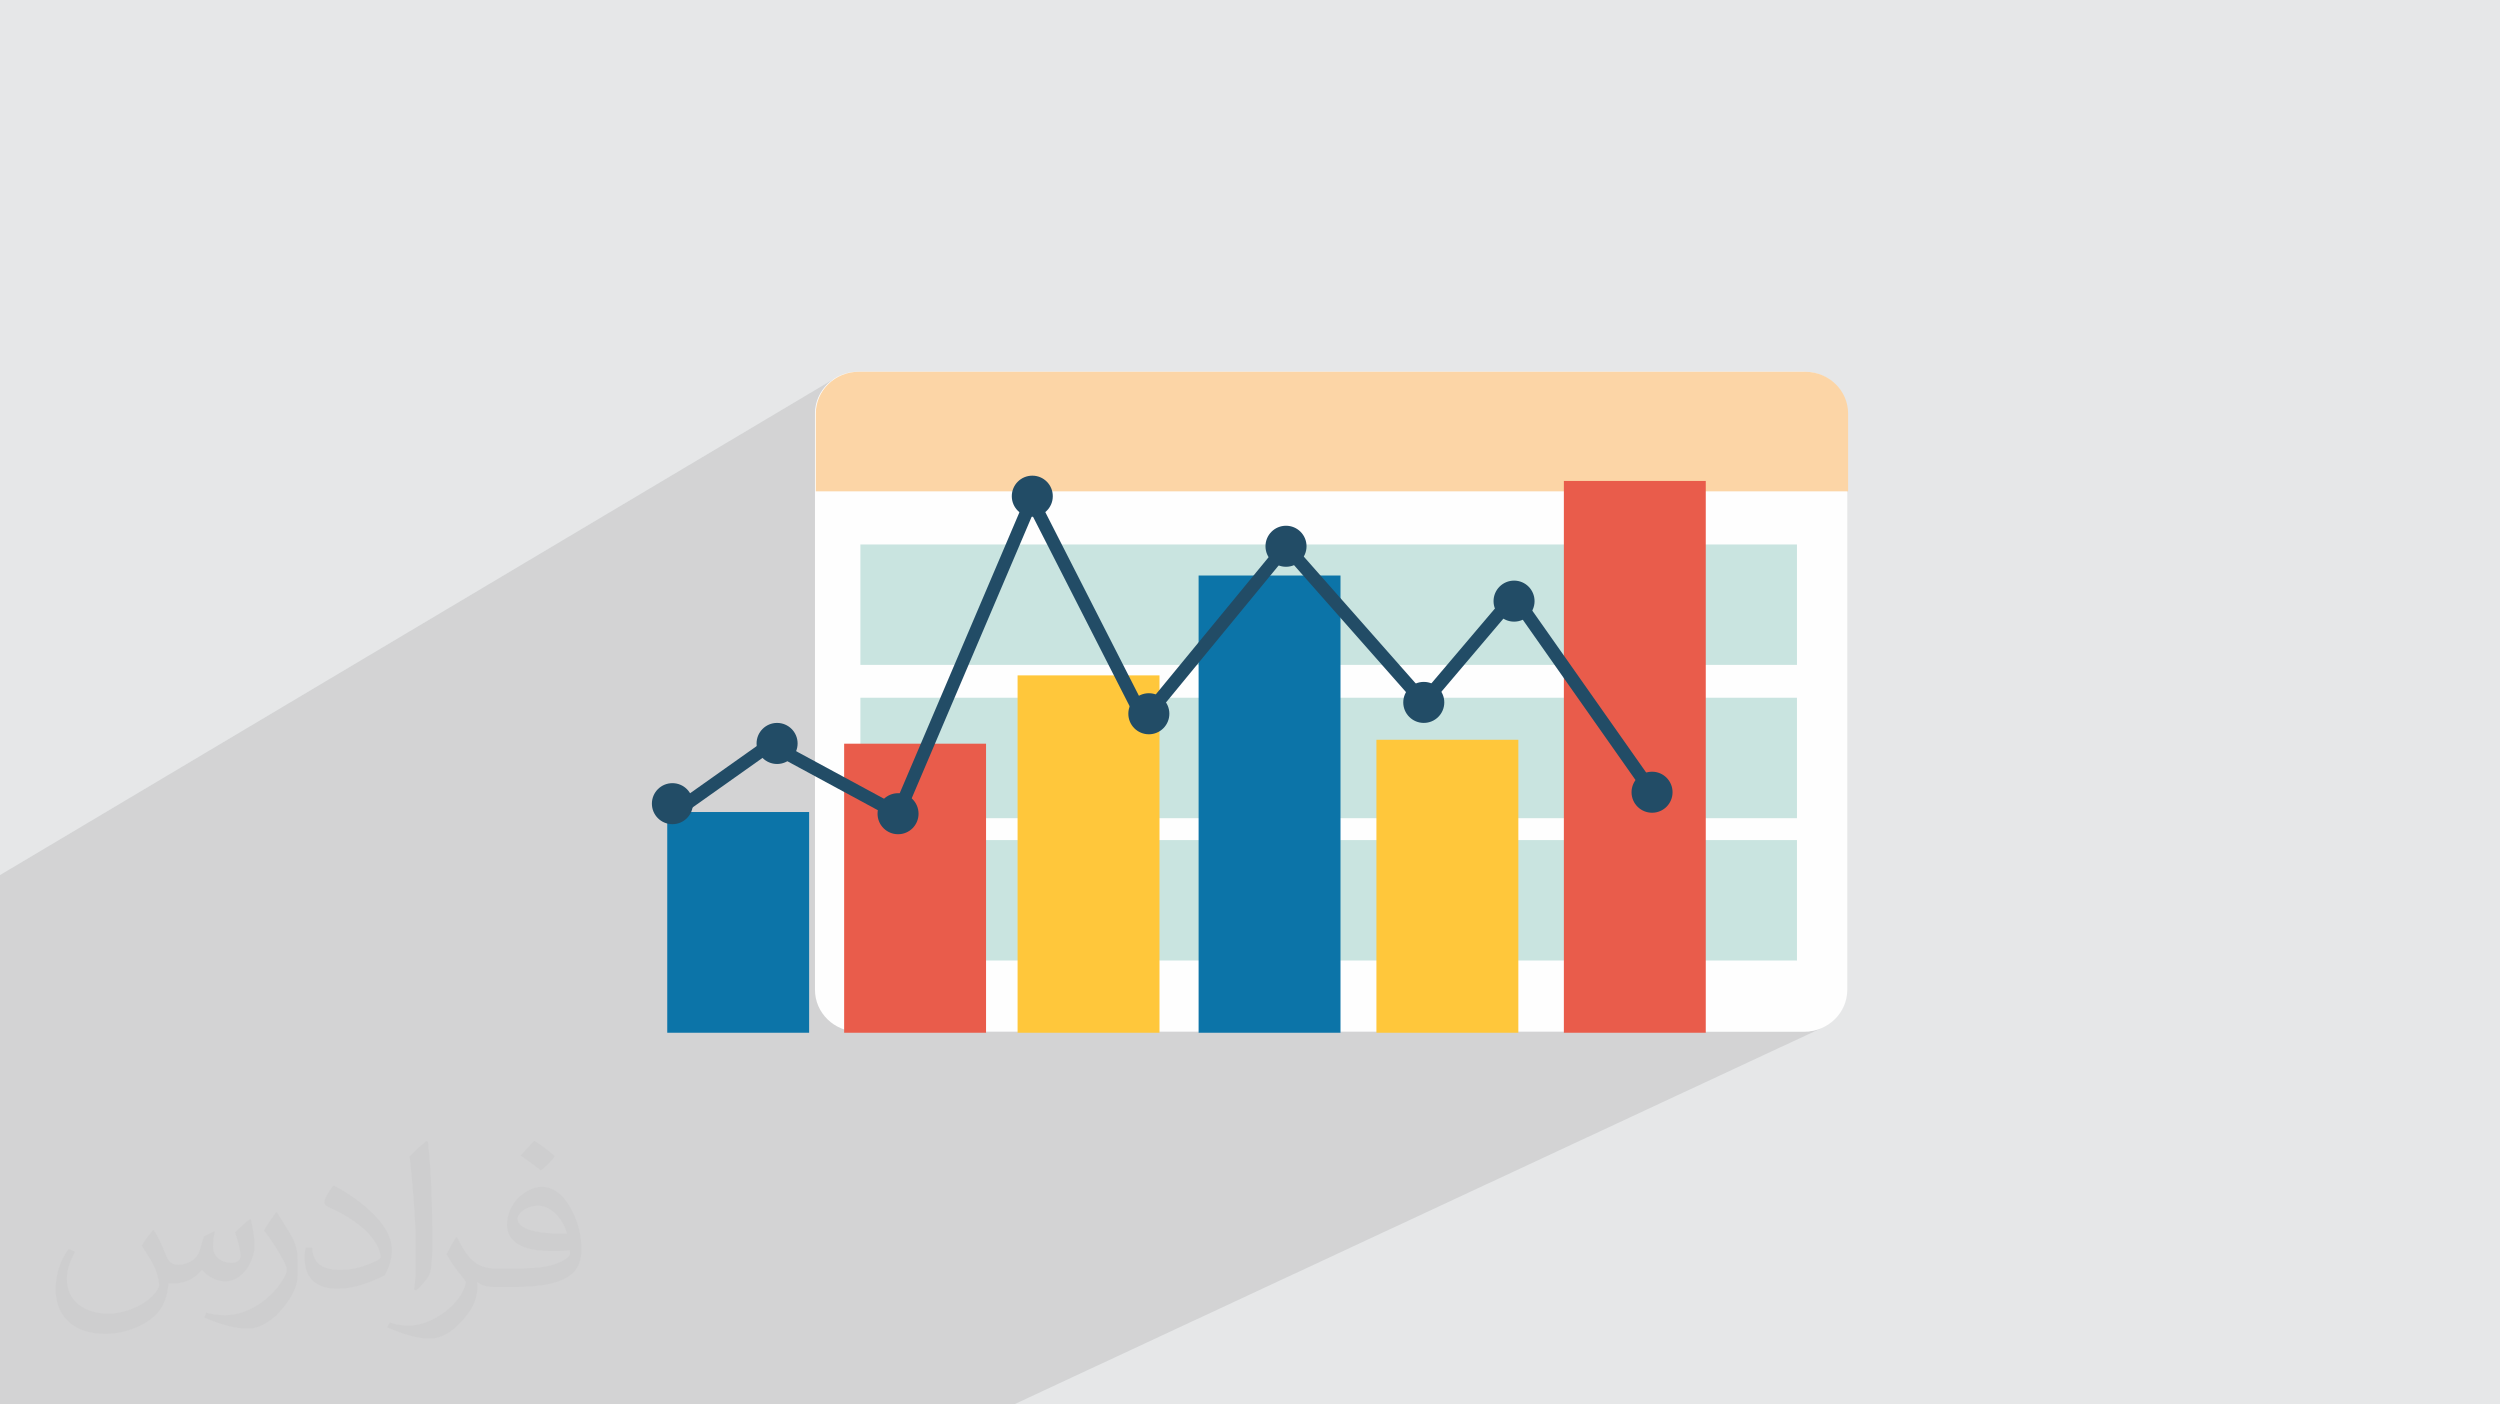
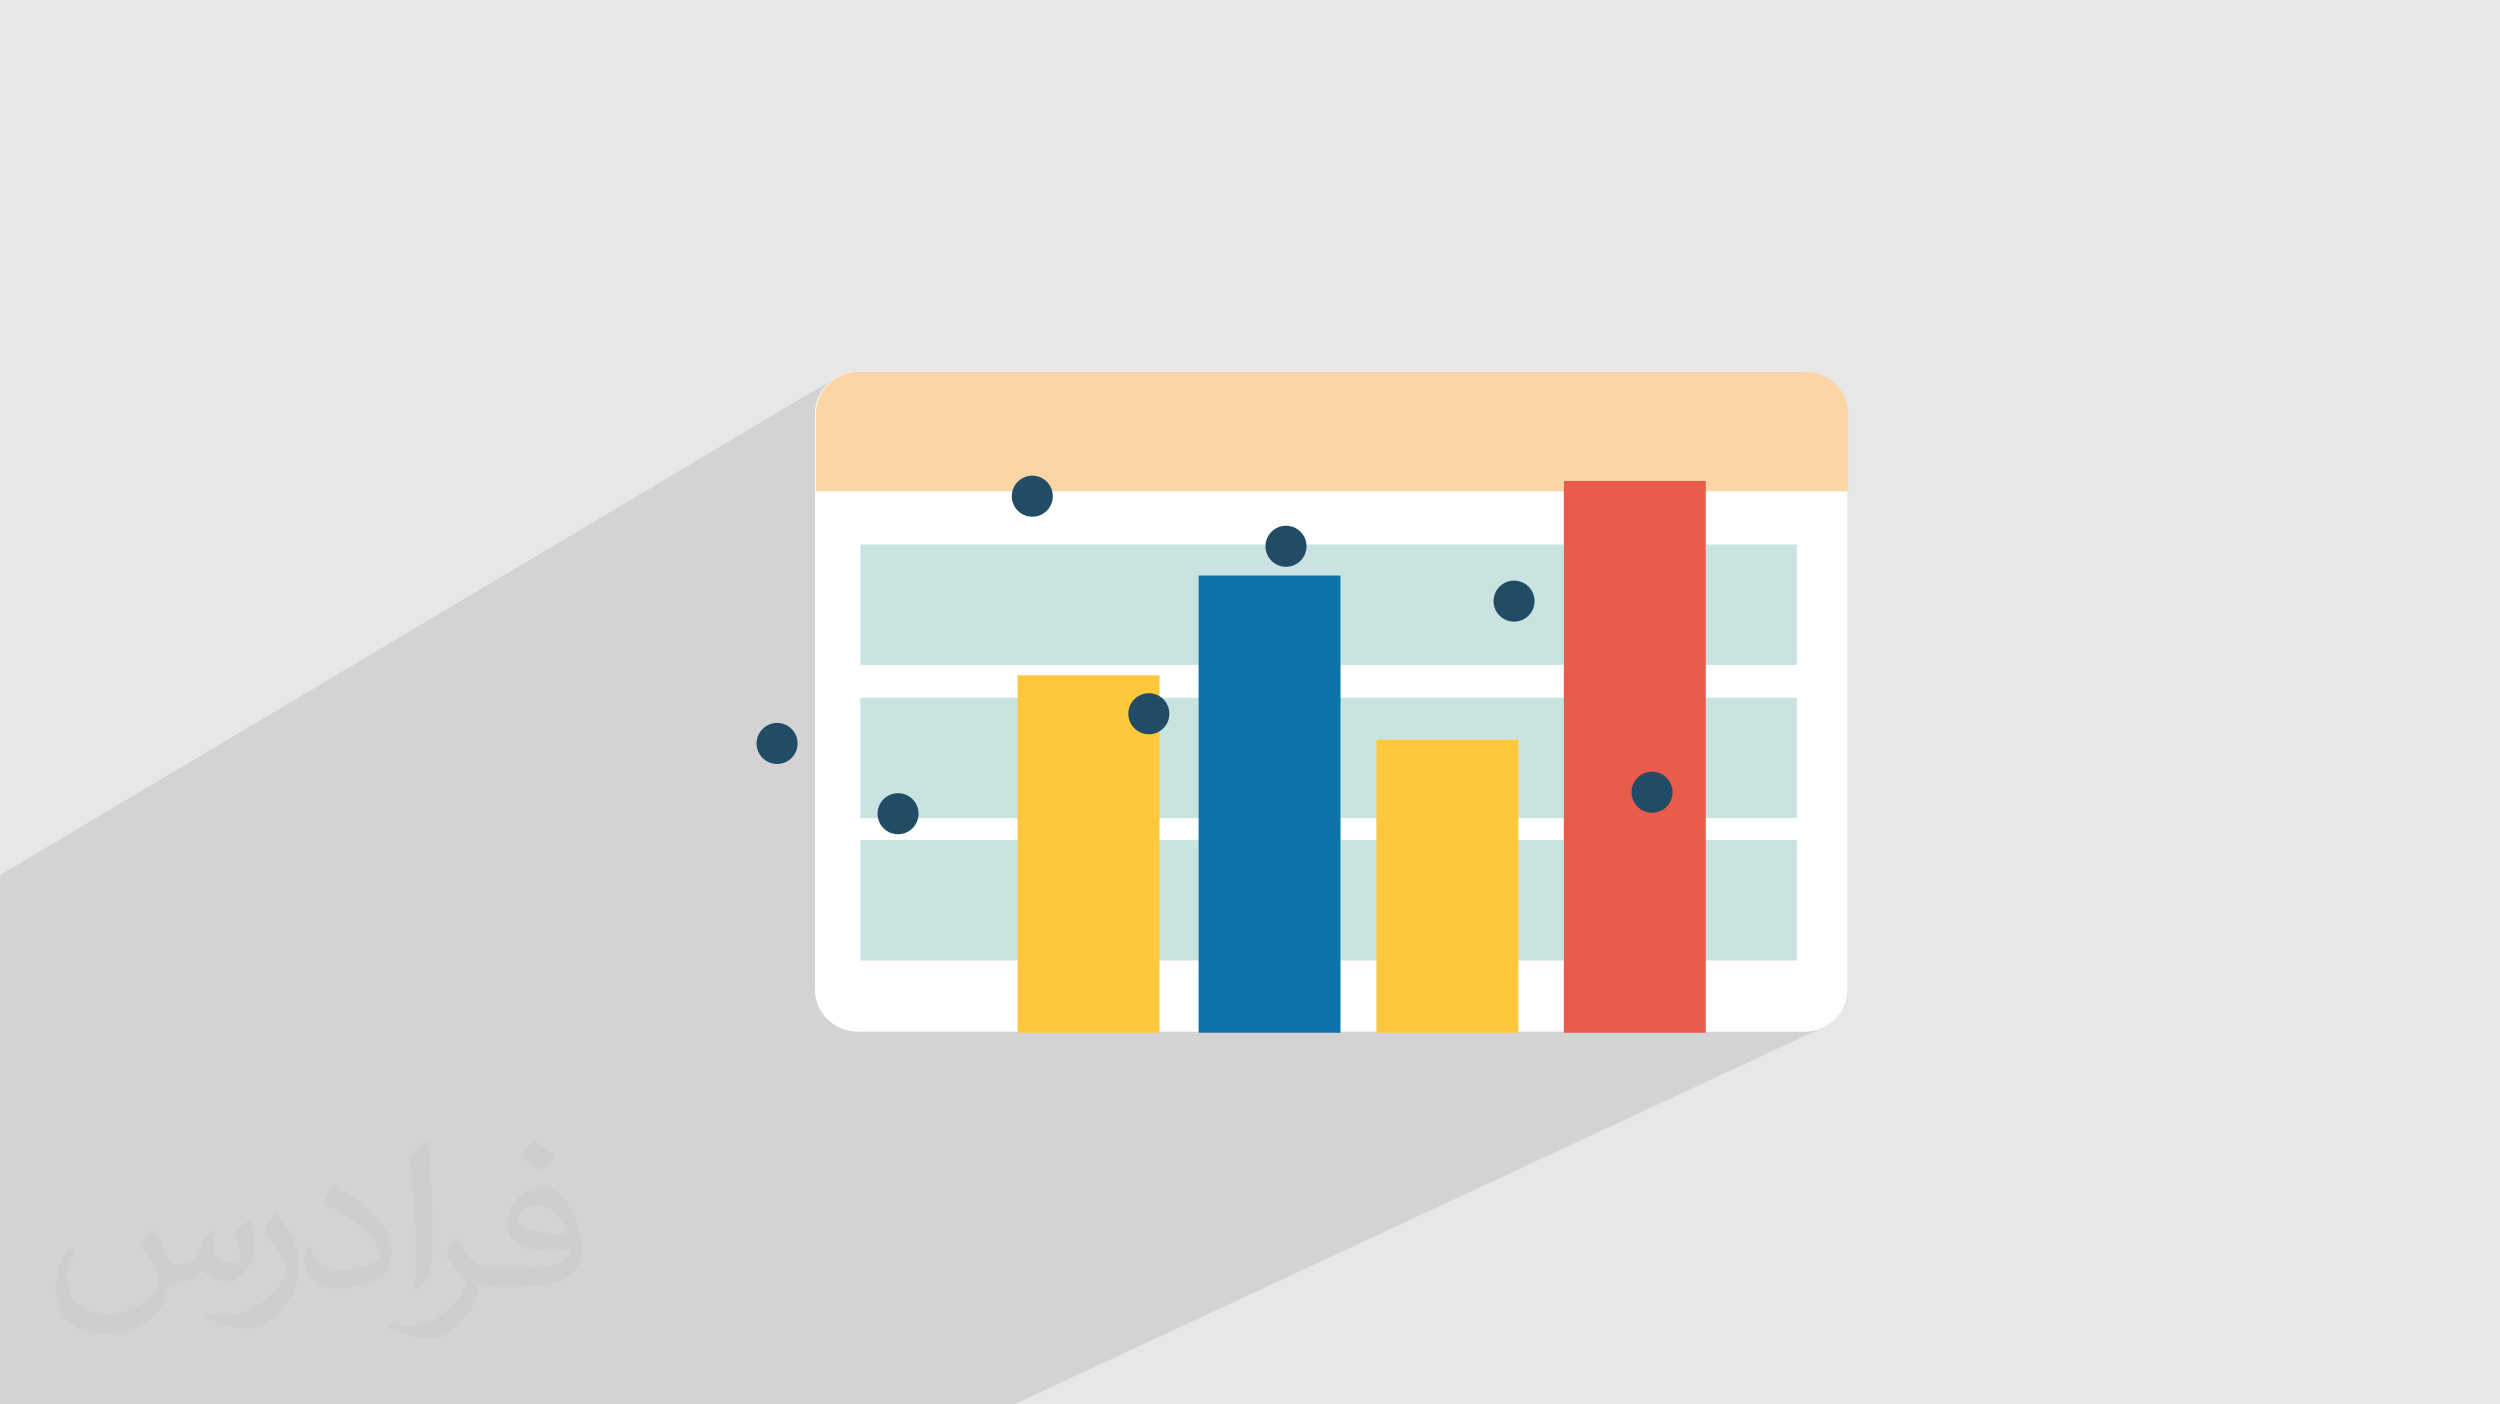
<svg xmlns="http://www.w3.org/2000/svg" xml:space="preserve" width="94.192mm" height="52.917mm" version="1.1" style="shape-rendering:geometricPrecision; text-rendering:geometricPrecision; image-rendering:optimizeQuality; fill-rule:evenodd; clip-rule:evenodd" viewBox="0 0 9404.92 5283.66">
  <defs>
    <style type="text/css">
   
    .fil0 {fill:#E6E7E8}
    .fil3 {fill:#FEFEFE;fill-rule:nonzero}
    .fil4 {fill:#FCD5A6;fill-rule:nonzero}
    .fil7 {fill:#E95C4B;fill-rule:nonzero}
    .fil5 {fill:#C9E4E0;fill-rule:nonzero}
    .fil6 {fill:#0C74A8;fill-rule:nonzero}
    .fil9 {fill:#224C66;fill-rule:nonzero}
    .fil8 {fill:#FFC73B;fill-rule:nonzero}
    .fil2 {fill:#373435;fill-opacity:0.031}
    .fil1 {fill:#2B2A29;fill-opacity:0.102}
   
  </style>
  </defs>
  <g id="Layer_x0020_1">
    <polygon class="fil0" points="-0,0 9404.92,0 9404.92,5283.66 -0,5283.66 " />
    <polygon class="fil1" points="2250.76,5283.66 2189.34,5283.66 1753.56,5283.66 1700,5283.66 1670.1,5283.66 1609.99,5283.66 1565.1,5283.66 1469.14,5283.66 1460.86,5283.66 1453.56,5283.66 1252.28,5283.66 1075.75,5283.66 966.97,5283.66 518.11,5283.66 511.18,5283.66 477.6,5283.66 435,5283.66 371.04,5283.66 358.37,5283.66 356.85,5283.66 354.28,5283.66 352.71,5283.66 231.09,5283.66 166.75,5283.66 151.02,5283.66 104.16,5283.66 94.76,5283.66 88.7,5283.66 -0,5283.66 -0,5282.14 -0,5231.51 -0,5216.81 -0,5213.57 -0,5192.79 -0,5079.4 -0,5049.24 -0,5039.38 -0,4976.34 -0,4971.49 -0,4965.12 -0,4956.08 -0,4936.18 -0,4927.33 -0,4923.51 -0,4907.2 -0,4850.33 -0,4849.44 -0,4808.49 -0,4775.38 -0,4736.42 -0,4732.97 -0,4667.67 -0,4641.59 -0,4639.91 -0,4634.08 -0,4625.02 -0,4550.43 -0,4510.82 -0,4502.97 -0,4501.02 -0,4493.24 -0,4490.42 -0,4448.88 -0,4440.53 -0,4439.14 -0,4425.15 -0,4390.38 -0,4386.45 -0,4383.89 -0,4348.83 -0,4342.88 -0,4151.49 -0,4136.77 -0,4112.02 -0,4032.8 -0,4005.3 -0,3995.14 -0,3906.03 -0,3637.92 -0,3373.38 -0,3371.72 -0,3293.67 -0,3292 3137.22,1425.4 3124.76,1434.46 3124.03,1435.11 3140.34,1425.4 3127.87,1434.46 3116.38,1444.61 3105.94,1455.79 3096.63,1467.91 3088.52,1480.89 3081.71,1494.65 3076.27,1509.11 3072.29,1524.19 3069.84,1539.83 3069,1555.92 3069,1848.25 3760.41,1848.25 3840.35,1802.61 3853.47,1795.49 3867.98,1791 3883.59,1789.43 3899.13,1791 3913.59,1795.49 3926.67,1802.61 3938.06,1812.04 3947.45,1823.47 3954.55,1836.59 3958.16,1848.25 5810.68,1848.25 5883.22,1809.26 5883.22,1848.25 6952.52,1848.25 6568.35,2048.23 6760.12,2048.23 6760.12,2501.3 6515.5,2624.88 6760.12,2624.88 6760.12,3077.99 6591.79,3160.33 6760.12,3160.33 6760.12,3613.44 6195.85,3881.04 6787.39,3881.04 6803.99,3880.23 6820.09,3877.84 6835.64,3873.96 6850.54,3868.64 3813.93,5283.66 3780.45,5283.66 3449,5283.66 3238.3,5283.66 2959.65,5283.66 2802.63,5283.66 2398.69,5283.66 2313.23,5283.66 " />
    <path class="fil2" d="M578.49 4627.69c17.95,27.21 29.6,53.36 40.96,82.43 8.45,16.91 12.93,48.09 52.57,48.09 11.61,0 28.28,-3.42 43.06,-11.61 16.63,-8.73 29.32,-21.94 35.94,-42l15.85 -53.36 38.57 -19.02 2.64 2.64c-5.27,20.09 -6.59,39.36 -6.59,54.43 0,44.63 38.57,61.56 69.22,61.56 17.95,0 34.09,-8.73 34.09,-25.11 0,-21.13 -8.98,-57.06 -20.62,-89.29 17.95,-17.95 35.94,-35.94 56.53,-50.47l3.17 1.6c8.98,38.04 14,75.56 14,100.66 0,24.57 -10.83,51.79 -19.81,69.49 -18.49,34.87 -51.25,62.62 -90.87,62.62 -30.1,0 -63.65,-15.07 -86.66,-43.06l-1.32 0c-21.66,26.96 -55.22,51.25 -108.86,51.25l-16.63 0c-2.64,35.41 -10.29,60.49 -21.94,82.95 -31.95,62.34 -126.81,106.47 -216.1,106.47 -124.17,0 -186.51,-71.59 -186.51,-166.96 0,-58.91 19.27,-113.6 48.88,-152.42l24.29 10.04c-18.49,35.41 -30.91,68.68 -30.91,101.45 0,89.29 72.66,131.83 156.4,131.83 77.68,0 173.83,-49.41 191.28,-106.72 -6.59,-62.62 -30.1,-91.93 -66.04,-148.99 10.83,-19.02 24.83,-38.04 42.28,-58.38l3.17 0 0 0 0 0 -0.02 -0.09zm1432.13 -336.04c26.15,16.39 51.79,35.66 76.87,57.85 -14,19.81 -31.45,37.79 -53.11,53.64 -25.11,-20.34 -50.19,-37.79 -75.84,-56.27 17.42,-19.55 34.62,-38.29 52.04,-55.22l0 0 0 0 0 0 0 0 0 0 0.03 0zm13.47 244.11c-42.28,0 -76.87,27.75 -76.87,48.34 0,44.13 84.53,57.85 185.72,57.31 -12.68,-51.79 -57.06,-105.68 -108.86,-105.68l0.01 0.03zm-94.86 236.19c54.96,0 103.04,-1.6 139.74,-10.83 40.96,-10.29 75.56,-30.91 75.56,-45.17 0,-3.7 0,-8.19 -1.32,-11.89 -22.98,2.11 -49.41,2.11 -72.38,2.11 -74.49,0 -131.55,-16.91 -154.02,-58.66 -5.55,-11.61 -9.51,-24.57 -9.51,-39.36 0,-40.43 17.42,-79.79 48.09,-107 25.61,-22.45 53.89,-36.44 82.67,-36.44 52.04,0 93.51,41.75 122.57,107.54 15.85,35.94 26.68,77.4 26.68,129.72 0,34.87 -9.51,64.19 -31.17,85.85 -40.43,39.11 -114.92,53.89 -229.04,53.89l-51.79 0 0 0 -13.47 0c-28.28,0 -48.62,-5.02 -64.72,-17.42l-2.64 0c0.79,6.59 1.32,12.93 1.32,19.02 0,25.61 -8.45,58.38 -25.61,84.53 -50.72,75.3 -105.68,108.04 -153.24,108.04 -48.09,0 -107,-18.49 -160.11,-42.54l9.51 -18.49c17.17,7.13 40.96,11.89 73.7,11.89 85.85,0 198.66,-82.43 212.66,-163 -3.17,-6.59 -8.98,-15.32 -17.17,-24.57 -25.11,-29.85 -40.96,-54.68 -55.75,-80.83 12.68,-25.11 24.29,-45.17 35.13,-63.4l4.49 -0.53c36.72,74.77 69.99,117.55 144.23,117.55l11.61 0 0 0 53.89 0 0 0 0 0 0 0 0 0 0 0 0.09 0.01zm-371.98 79c6.34,-34.34 6.87,-72.91 6.87,-108.86l0 -53.36c0,-99.6 -12.68,-244.36 -22.98,-338.68 17.95,-19.27 43.06,-42 62.87,-57.31l5.81 1.6c13.47,118.62 16.63,256 16.63,383.06 0,33.3 -1.32,65.79 -4.49,89.55 -1.85,30.1 -19.27,52.83 -56.53,87.7l-8.19 -3.7zm-382.8 -157.19c1.85,46.77 24.83,83.49 105.15,83.49 49.93,0 92.19,-12.93 138.96,-35.13 8.45,-3.7 12.93,-8.73 12.93,-12.93 0,-29.32 -22.45,-68.15 -60.23,-103.55 -36.72,-33.3 -85.34,-62.62 -130.76,-82.18 -15.6,-6.59 -20.62,-13.47 -20.62,-20.09 0,-13.47 17.95,-41.75 32.77,-62.09l5.02 -0.53c52.04,27.21 110.17,67.64 153.24,112.53 39.11,41.47 63.4,83.49 63.4,129.19 0,33.81 -10.29,65.51 -26.96,95.11 -57.06,28.79 -117.83,50.72 -178.06,50.72 -73.17,0 -123.1,-34.34 -123.1,-114.92 0,-8.73 0,-22.19 3.17,-39.64l25.11 0 0 0 0 0 0 0 0 0 0 0 -0.02 0zm-132.37 -132.9l45.45 73.45c16.63,27.21 32.23,56.81 32.23,103.55l0 59.7c0,48.34 -30.91,100.13 -80.83,151.38 -39.11,34.62 -73.7,49.41 -105.68,49.41 -47.55,0 -101.98,-14.79 -164.85,-41.75l7.13 -18.49c19.81,5.27 42.79,9.77 71.06,9.77 90.36,-0.53 182.8,-66.57 225.08,-147.15 5.02,-9.26 6.87,-17.95 6.87,-24.04 0,-9.26 -5.02,-19.55 -8.98,-28.79 -22.98,-43.31 -48.62,-82.95 -76.87,-119.68 14.79,-23.25 29.6,-45.7 45.7,-67.9l3.7 0.53 0 0 0 0 0 0 0 0 0 0 -0.02 0.01z" />
    <g id="_2152415314064">
      <path class="fil3" d="M6949.41 3723.48c0,86.9 -72.35,157.56 -162.01,157.56l-3559.63 0c-89.48,0 -161.87,-70.66 -161.87,-157.56l0 -2167.56c0,-86.96 72.39,-157.4 161.87,-157.4l3559.63 0c89.66,0 162.01,70.44 162.01,157.4l0 2167.56z" />
      <path class="fil4" d="M6790.51 1398.52l-3559.63 0c-89.48,0 -161.87,70.44 -161.87,157.4l0 292.33 3883.52 0 0 -292.33c0,-86.96 -72.35,-157.4 -162.01,-157.4z" />
      <polygon class="fil5" points="3236.75,2501.3 6760.12,2501.3 6760.12,2048.23 3236.75,2048.23 " />
      <polygon class="fil5" points="3236.75,3077.99 6760.12,3077.99 6760.12,2624.88 3236.75,2624.88 " />
      <polygon class="fil5" points="3236.75,3613.44 6760.12,3613.44 6760.12,3160.33 3236.75,3160.33 " />
-       <polygon class="fil6" points="2510.16,3885.15 3043.92,3885.15 3043.92,3054.78 2510.16,3054.78 " />
-       <polygon class="fil7" points="3175.64,3885.15 3709.48,3885.15 3709.48,2797.75 3175.64,2797.75 " />
      <polygon class="fil8" points="3828.14,3885.15 4361.96,3885.15 4361.96,2540.73 3828.14,2540.73 " />
      <polygon class="fil6" points="4509.11,3885.15 5042.92,3885.15 5042.92,2165.08 4509.11,2165.08 " />
      <polygon class="fil8" points="5178.06,3885.15 5711.93,3885.15 5711.93,2783.01 5178.06,2783.01 " />
      <polygon class="fil7" points="5883.22,3885.15 6417.04,3885.15 6417.04,1809.26 5883.22,1809.26 " />
-       <polygon class="fil9" points="3390.42,3095.58 2899,2829.63 2543.85,3081.22 2515.48,3041.23 2895.57,2772.09 3366.42,3026.92 3879.52,1822.92 4307.2,2661.93 4837.28,2017.34 5355.83,2605.05 5697.65,2202.16 6234.99,2966.21 6194.89,2994.42 5694.03,2282.14 5356.62,2679.92 4838.61,2092.71 4297.5,2750.77 3883.43,1938.48 " />
-       <path class="fil9" d="M5433.38 2642.46c0,42.58 -34.53,77.11 -77.1,77.11 -42.7,0 -77.26,-34.54 -77.26,-77.11 0,-42.63 34.57,-77.21 77.26,-77.21 42.58,0 77.1,34.59 77.1,77.21z" />
      <path class="fil9" d="M5772.97 2261.49c0,42.58 -34.48,77.11 -77,77.11 -42.68,0 -77.31,-34.54 -77.31,-77.11 0,-42.69 34.64,-77.26 77.31,-77.26 42.53,0 77,34.58 77,77.26z" />
      <path class="fil9" d="M4915.14 2054.99c0,42.74 -34.6,77.21 -77.22,77.21 -42.74,0 -77.21,-34.48 -77.21,-77.21 0,-42.63 34.48,-77.16 77.21,-77.16 42.63,0 77.22,34.54 77.22,77.16z" />
      <path class="fil9" d="M4399.11 2685.08c0,42.69 -34.58,77.26 -77.11,77.26 -42.73,0 -77.26,-34.58 -77.26,-77.26 0,-42.63 34.54,-77.21 77.26,-77.21 42.54,0 77.11,34.59 77.11,77.21z" />
      <path class="fil9" d="M3960.59 1866.69c0,42.63 -34.43,77.2 -77,77.2 -42.79,0 -77.26,-34.58 -77.26,-77.2 0,-42.74 34.48,-77.26 77.26,-77.26 42.58,0 77,34.53 77,77.26z" />
      <path class="fil9" d="M3455.56 3061.21c0,42.63 -34.38,77.14 -77.06,77.14 -42.72,0 -77.21,-34.52 -77.21,-77.14 0,-42.7 34.5,-77.21 77.21,-77.21 42.69,0 77.06,34.52 77.06,77.21z" />
      <path class="fil9" d="M3000.56 2796.83c0,42.69 -34.59,77.26 -77.22,77.26 -42.62,0 -77.15,-34.58 -77.15,-77.26 0,-42.58 34.54,-77.25 77.15,-77.25 42.64,0 77.22,34.68 77.22,77.25z" />
-       <path class="fil9" d="M2606.7 3023.44c0,42.62 -34.53,77.15 -77.06,77.15 -42.74,0 -77.25,-34.54 -77.25,-77.15 0,-42.74 34.52,-77.22 77.25,-77.22 42.54,0 77.06,34.49 77.06,77.22z" />
      <path class="fil9" d="M6292.09 2980.39c0,42.58 -34.48,77.11 -77,77.11 -42.68,0 -77.31,-34.54 -77.31,-77.11 0,-42.69 34.64,-77.26 77.31,-77.26 42.53,0 77,34.58 77,77.26z" />
    </g>
  </g>
</svg>